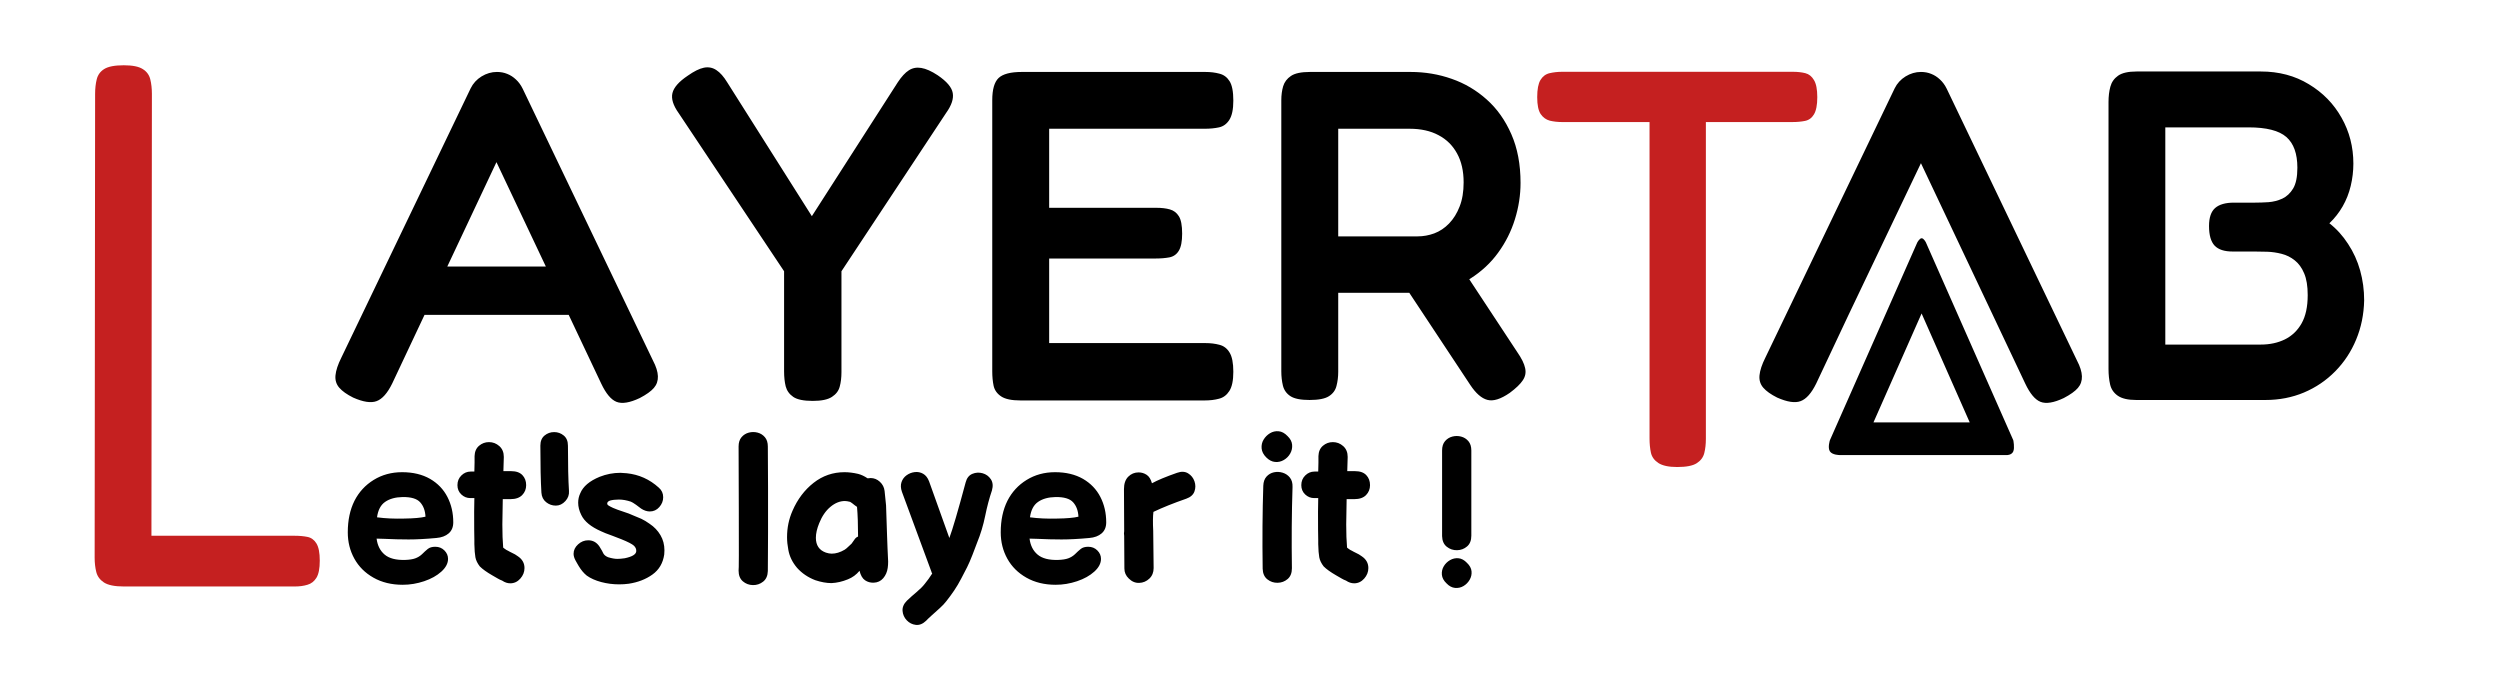
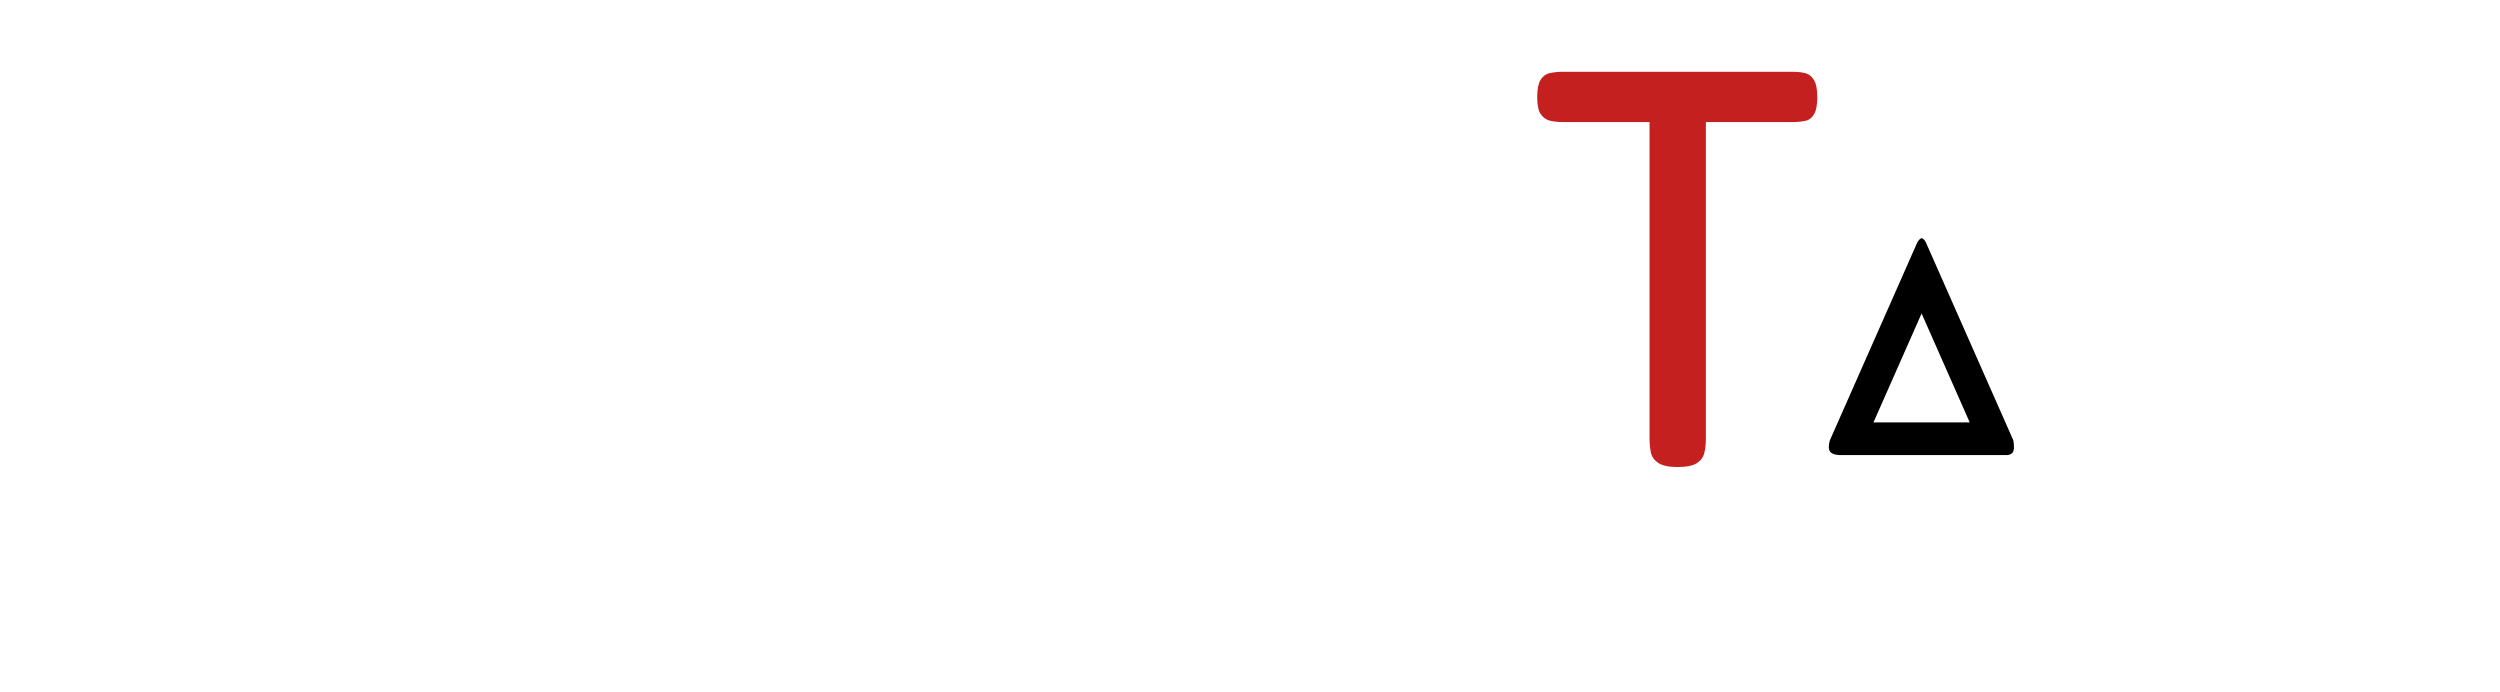
<svg xmlns="http://www.w3.org/2000/svg" width="766" height="212" viewBox="0 0 766 212" fill="none">
  <defs>
    <clipPath id="clip_path_1">
      <rect width="414" height="71" />
    </clipPath>
  </defs>
  <g id="Group">
-     <rect id="Rectangle" width="766" height="212" fill="#FFFFFF" fill-rule="evenodd" fill-opacity="0" />
-     <path id="Path" d="M98.817 94.648C98.77 93.265 98.266 91.659 97.305 89.831C97.305 89.831 57.403 6.581 57.403 6.581C56.841 5.433 56.149 4.484 55.329 3.734C54.509 2.96 53.618 2.386 52.657 2.011C51.696 1.613 50.641 1.413 49.493 1.413C47.852 1.413 46.282 1.87 44.782 2.784C43.306 3.698 42.192 4.917 41.442 6.441C41.442 6.441 1.821 88.952 1.821 88.952C0.766 91.062 0.169 92.867 0.028 94.367C-0.113 95.843 0.274 97.109 1.188 98.163C2.102 99.218 3.52 100.226 5.442 101.187C8.512 102.546 10.903 102.909 12.614 102.277C14.348 101.644 15.942 99.851 17.395 96.898C17.395 96.898 27.314 75.839 27.314 75.839L71.488 75.839C71.488 75.839 81.45 96.898 81.45 96.898C82.903 99.968 84.462 101.831 86.126 102.488C87.813 103.167 90.192 102.781 93.263 101.327C95.278 100.273 96.719 99.242 97.587 98.234C98.454 97.226 98.864 96.031 98.817 94.648C98.817 94.648 98.817 94.648 98.817 94.648C98.817 94.648 98.817 94.648 98.817 94.648ZM64.487 61.038L34.285 61.038L49.352 29.046L64.487 61.038L64.487 61.038L64.487 61.038ZM189.161 7.882C188.88 6.148 187.344 4.331 184.555 2.433C182.634 1.167 180.946 0.417 179.493 0.183C178.063 -0.052 176.798 0.195 175.696 0.921C174.594 1.624 173.469 2.843 172.321 4.577C172.321 4.577 145.989 45.605 145.989 45.605C145.989 45.605 120.044 4.577 120.044 4.577C118.989 2.843 117.887 1.601 116.739 0.851C115.591 0.077 114.313 -0.169 112.907 0.112C111.524 0.394 109.872 1.214 107.95 2.573C105.255 4.378 103.696 6.148 103.274 7.882C102.852 9.616 103.497 11.679 105.208 14.069C105.208 14.069 137.481 62.48 137.481 62.48C137.481 62.48 137.481 93.136 137.481 93.136C137.481 94.87 137.645 96.406 137.973 97.741C138.325 99.077 139.098 100.155 140.294 100.976C141.489 101.796 143.481 102.206 146.27 102.206C148.942 102.206 150.899 101.796 152.141 100.976C153.407 100.155 154.204 99.101 154.532 97.812C154.884 96.523 155.059 95.058 155.059 93.417C155.059 93.417 155.059 62.48 155.059 62.48C155.059 62.48 187.157 13.929 187.157 13.929C188.798 11.632 189.466 9.616 189.161 7.882C189.161 7.882 189.161 7.882 189.161 7.882C189.161 7.882 189.161 7.882 189.161 7.882ZM204.006 100.835C205.248 101.656 207.216 102.066 209.912 102.066C209.912 102.066 266.373 102.066 266.373 102.066C267.99 102.066 269.443 101.89 270.732 101.538C272.045 101.21 273.099 100.425 273.896 99.183C274.716 97.941 275.127 95.972 275.127 93.277C275.127 90.581 274.74 88.612 273.966 87.37C273.216 86.128 272.185 85.343 270.873 85.015C269.584 84.663 268.131 84.487 266.513 84.487C266.513 84.487 218.701 84.487 218.701 84.487L218.701 58.577C218.701 58.577 251.22 58.577 251.22 58.577C252.861 58.577 254.302 58.46 255.545 58.226C256.81 57.968 257.771 57.288 258.427 56.187C259.107 55.085 259.447 53.339 259.447 50.949C259.447 48.441 259.107 46.659 258.427 45.605C257.771 44.55 256.857 43.859 255.685 43.531C254.537 43.202 253.154 43.038 251.537 43.038C251.537 43.038 218.701 43.038 218.701 43.038L218.701 18.816C218.701 18.816 266.373 18.816 266.373 18.816C267.99 18.816 269.443 18.675 270.732 18.394C272.045 18.113 273.099 17.351 273.896 16.109C274.716 14.843 275.127 12.874 275.127 10.202C275.127 7.413 274.74 5.421 273.966 4.226C273.216 3.031 272.185 2.269 270.873 1.941C269.584 1.589 268.131 1.413 266.513 1.413C266.513 1.413 210.334 1.413 210.334 1.413C206.888 1.413 204.509 2.034 203.197 3.277C201.908 4.519 201.263 6.781 201.263 10.062C201.263 10.062 201.263 93.136 201.263 93.136C201.263 94.777 201.404 96.265 201.685 97.601C201.99 98.937 202.763 100.015 204.006 100.835C204.006 100.835 204.006 100.835 204.006 100.835C204.006 100.835 204.006 100.835 204.006 100.835ZM292.643 100.765C293.838 101.538 295.783 101.925 298.479 101.925C301.244 101.925 303.225 101.538 304.42 100.765C305.639 99.992 306.412 98.937 306.74 97.601C307.092 96.265 307.268 94.823 307.268 93.277C307.268 93.277 307.268 69.089 307.268 69.089L329.048 69.089C329.048 69.089 347.732 97.32 347.732 97.32C349.443 99.898 351.189 101.421 352.971 101.89C354.752 102.382 357.037 101.667 359.826 99.745C361.748 98.316 363.084 97.027 363.834 95.878C364.607 94.73 364.842 93.487 364.537 92.152C364.256 90.792 363.447 89.152 362.111 87.23C362.111 87.23 347.421 64.939 347.421 64.939C347.514 64.881 347.606 64.823 347.697 64.765C351.166 62.562 354.025 59.902 356.275 56.784C358.549 53.667 360.26 50.257 361.408 46.554C362.557 42.851 363.131 39.136 363.131 35.409C363.131 29.738 362.193 24.769 360.318 20.503C358.443 16.214 355.924 12.663 352.76 9.851C349.596 7.015 346.021 4.906 342.037 3.523C338.053 2.116 333.846 1.413 329.416 1.413C329.416 1.413 298.619 1.413 298.619 1.413C295.924 1.413 293.979 1.823 292.783 2.644C291.588 3.441 290.791 4.495 290.393 5.808C290.018 7.097 289.83 8.515 289.83 10.062C289.83 10.062 289.83 93.136 289.83 93.136C289.83 94.683 289.994 96.148 290.322 97.531C290.674 98.913 291.447 99.992 292.643 100.765C292.643 100.765 292.643 100.765 292.643 100.765C292.643 100.765 292.643 100.765 292.643 100.765ZM331.596 51.792L307.268 51.792L307.268 18.816C307.268 18.816 329.135 18.816 329.135 18.816C332.604 18.816 335.557 19.472 337.994 20.784C340.455 22.073 342.354 23.948 343.689 26.409C345.025 28.847 345.693 31.788 345.693 35.234C345.693 38.117 345.283 40.589 344.463 42.652C343.666 44.714 342.588 46.449 341.229 47.855C339.893 49.237 338.381 50.245 336.693 50.878C335.029 51.487 333.33 51.792 331.596 51.792C331.596 51.792 331.596 51.792 331.596 51.792L331.596 51.792ZM535.137 94.648C535.09 93.265 534.586 91.66 533.625 89.832C533.625 89.832 493.723 6.581 493.723 6.581C493.161 5.433 492.469 4.484 491.649 3.734C490.829 2.96 489.938 2.386 488.977 2.011C488.016 1.613 486.961 1.413 485.813 1.413C484.172 1.413 482.602 1.871 481.102 2.785C479.625 3.699 478.512 4.917 477.762 6.441C477.762 6.441 438.141 88.953 438.141 88.953C437.086 91.062 436.489 92.867 436.348 94.367C436.207 95.843 436.594 97.109 437.508 98.164C438.422 99.218 439.84 100.226 441.762 101.187C444.832 102.546 447.223 102.91 448.934 102.277C450.668 101.644 452.262 99.851 453.715 96.898C453.715 96.898 463.634 75.839 463.634 75.839L485.813 29.368L507.808 75.839C507.808 75.839 517.77 96.898 517.77 96.898C519.223 99.968 520.782 101.832 522.446 102.488C524.133 103.167 526.512 102.781 529.582 101.328C531.598 100.273 533.039 99.242 533.907 98.234C534.774 97.226 535.184 96.031 535.137 94.648C535.137 94.648 535.137 94.648 535.137 94.648C535.137 94.648 535.137 94.648 535.137 94.648ZM546.133 100.624C547.399 101.491 549.274 101.925 551.758 101.925C551.758 101.925 591.379 101.925 591.379 101.925C595.598 101.925 599.524 101.163 603.157 99.64C606.813 98.093 610.012 95.925 612.754 93.136C615.496 90.347 617.629 87.112 619.153 83.433C620.7 79.73 621.52 75.722 621.614 71.409C621.614 68.222 621.203 65.163 620.383 62.234C619.563 59.304 618.332 56.597 616.692 54.112C615.075 51.605 613.164 49.495 610.961 47.784C612.578 46.237 613.938 44.503 615.039 42.581C616.141 40.659 616.961 38.574 617.5 36.324C618.039 34.074 618.309 31.8 618.309 29.503C618.309 24.394 617.102 19.706 614.688 15.441C612.297 11.175 608.957 7.753 604.668 5.175C600.403 2.573 595.493 1.273 589.938 1.273C589.938 1.273 551.899 1.273 551.899 1.273C549.321 1.273 547.422 1.706 546.203 2.573C545.008 3.417 544.223 4.542 543.848 5.948C543.473 7.331 543.286 8.89 543.286 10.624C543.286 10.624 543.286 92.433 543.286 92.433C543.286 94.144 543.45 95.726 543.778 97.179C544.106 98.609 544.891 99.757 546.133 100.624C546.133 100.624 546.133 100.624 546.133 100.624C546.133 100.624 546.133 100.624 546.133 100.624ZM589.938 84.945L560.688 84.945L560.688 18.394C560.688 18.394 586.176 18.394 586.176 18.394C591.661 18.394 595.528 19.378 597.778 21.347C600.028 23.316 601.153 26.456 601.153 30.769C601.153 33.558 600.719 35.679 599.852 37.132C598.985 38.562 597.883 39.593 596.547 40.226C595.211 40.835 593.793 41.199 592.293 41.316C590.817 41.409 589.446 41.456 588.18 41.456C588.18 41.456 581.711 41.456 581.711 41.456C579.133 41.456 577.211 42.007 575.946 43.109C574.703 44.21 574.082 46.05 574.082 48.628C574.082 51.417 574.657 53.421 575.805 54.64C576.953 55.835 578.782 56.433 581.289 56.433C581.289 56.433 587.899 56.433 587.899 56.433C589.164 56.433 590.512 56.456 591.942 56.503C593.371 56.55 594.825 56.761 596.301 57.136C597.801 57.511 599.149 58.179 600.344 59.14C601.563 60.101 602.524 61.425 603.227 63.112C603.953 64.8 604.317 67.027 604.317 69.792C604.317 73.355 603.696 76.237 602.453 78.441C601.211 80.644 599.5 82.284 597.321 83.362C595.164 84.417 592.703 84.945 589.938 84.945C589.938 84.945 589.938 84.945 589.938 84.945L589.938 84.945Z" fill="#000000" transform="translate(102.763 20.632)" />
-     <path id="Path#1" d="M2.848 158.467C4.113 159.287 6.141 159.697 8.93 159.697C8.93 159.697 61.348 159.697 61.348 159.697C62.777 159.697 64.067 159.522 65.215 159.17C66.363 158.842 67.278 158.127 67.957 157.026C68.637 155.924 68.977 154.178 68.977 151.787C68.977 149.373 68.637 147.615 67.957 146.514C67.278 145.412 66.363 144.744 65.215 144.51C64.067 144.276 62.777 144.158 61.348 144.158C61.348 144.158 17.402 144.158 17.402 144.158C17.402 144.158 17.543 8.789 17.543 8.789C17.543 7.148 17.379 5.66 17.051 4.324C16.723 2.965 15.949 1.91 14.73 1.16C13.535 0.387 11.602 0 8.93 0C6.141 0 4.137 0.387 2.918 1.16C1.723 1.91 0.961 2.965 0.633 4.324C0.305 5.66 0.141 7.148 0.141 8.789C0.141 8.789 0 150.908 0 150.908C0 152.455 0.164 153.897 0.492 155.233C0.82 156.569 1.605 157.647 2.848 158.467C2.848 158.467 2.848 158.467 2.848 158.467C2.848 158.467 2.848 158.467 2.848 158.467Z" fill="#C52020" fill-rule="evenodd" transform="translate(29 20)" />
    <g id="Group" transform="translate(560.352 73)">
-       <path id="Triangle" d="M28.425 0C29.086 -0.021 29.729 1.248 29.729 1.248C29.729 1.248 56.523 61.9 56.523 61.9C56.523 61.9 56.99 64.161 56.523 65.294C56.056 66.426 54.656 66.429 54.656 66.429C54.656 66.429 3.271 66.429 3.271 66.429C3.271 66.429 1.063 66.426 0.327 65.294C-0.409 64.161 0.327 61.9 0.327 61.9C0.327 61.9 27.084 1.333 27.084 1.333C27.084 1.333 27.764 0.021 28.425 0C28.425 0 28.425 0 28.425 0Z" transform="translate(0 0)" />
      <path id="Shape" d="M29.729 1.248C29.729 1.248 29.086 -0.021 28.425 0C27.764 0.021 27.084 1.333 27.084 1.333C27.084 1.333 26.489 2.679 26.489 2.679L26.37 2.948L23.728 8.929L22.959 10.67C22.959 10.67 0.327 61.9 0.327 61.9C0.327 61.9 -0.409 64.161 0.327 65.294C1.063 66.426 3.271 66.429 3.271 66.429C3.271 66.429 54.656 66.429 54.656 66.429C54.656 66.429 56.056 66.426 56.523 65.294C56.99 64.161 56.523 61.9 56.523 61.9C56.523 61.9 54.113 56.443 54.113 56.443L54.107 56.429L33.891 10.67L33.116 8.915L30.563 3.137L30.417 2.805L29.729 1.248C29.729 1.248 29.729 1.248 29.729 1.248ZM28.425 23.043L13.676 56.429L43.174 56.429L28.425 23.043L28.425 23.043Z" fill="#000000" fill-rule="evenodd" />
    </g>
-     <path d="M19.392 58.176Q22.72 58.176 25.952 57.088Q29.184 56 31.232 54.144Q33.28 52.288 33.28 50.24Q33.28 48.768 32.16 47.648Q31.04 46.528 29.376 46.528Q27.904 46.528 27.072 47.2Q26.24 47.872 25.28 48.832Q24.384 49.664 23.232 50.08Q22.08 50.496 20.16 50.56Q15.936 50.688 13.856 48.928Q11.776 47.168 11.392 44.032L13.632 44.096Q17.664 44.288 21.184 44.288Q24.896 44.288 29.696 43.84Q32.064 43.648 33.472 42.432Q34.88 41.216 34.88 39.04Q34.88 34.752 33.088 31.264Q31.296 27.776 27.776 25.728Q24.192 23.68 19.2 23.68Q14.336 23.68 10.496 26.048Q6.656 28.416 4.608 32.448Q2.56 36.544 2.56 42.112Q2.56 46.528 4.576 50.176Q6.592 53.824 10.432 56Q14.272 58.176 19.392 58.176ZM11.52 37.504Q11.968 34.176 14.016 32.768Q16.064 31.36 19.328 31.296Q23.232 31.232 24.736 32.896Q26.24 34.56 26.368 37.312Q24.32 37.824 19.904 37.888Q15.296 38.016 11.52 37.504ZM52.352 57.728Q54.144 57.728 55.424 56.288Q56.704 54.848 56.704 53.056Q56.704 50.816 54.72 49.472Q53.888 48.832 52.736 48.32L52.224 48.064L51.648 47.744L51.136 47.488L50.496 47.04Q50.432 47.04 50.176 46.784Q49.92 43.776 49.92 39.68Q49.92 37.184 49.984 35.84Q50.048 34.56 50.048 31.936L52.416 31.936Q54.784 31.936 56 30.688Q57.216 29.44 57.216 27.648Q57.216 25.792 56.064 24.576Q54.912 23.36 52.608 23.36L50.24 23.36L50.368 19.008Q50.368 16.896 48.992 15.68Q47.616 14.464 45.824 14.464Q44.096 14.464 42.784 15.584Q41.472 16.704 41.408 18.752L41.408 20.736L41.344 23.488L40.192 23.488Q38.592 23.488 37.376 24.672Q36.16 25.856 36.16 27.648Q36.16 29.376 37.344 30.496Q38.528 31.616 40.128 31.616L41.344 31.616Q41.28 33.024 41.28 35.776Q41.28 42.56 41.344 44.416L41.344 45.696Q41.408 48.384 41.664 49.76Q41.92 51.136 43.008 52.544Q44.288 53.824 46.848 55.296L48.512 56.256Q49.152 56.64 49.856 56.896Q51.072 57.728 52.352 57.728ZM69.248 32.512Q70.464 31.168 70.336 29.44Q70.016 24.448 70.016 15.552Q70.016 13.504 68.736 12.448Q67.456 11.392 65.792 11.392Q64.128 11.392 62.848 12.448Q61.568 13.504 61.568 15.552Q61.568 24.704 61.888 29.952Q62.016 31.808 63.328 32.864Q64.64 33.92 66.304 33.92Q67.968 33.92 69.248 32.512ZM85.696 58.048Q87.232 58.048 88.64 57.856Q92.864 57.216 95.904 55.04Q98.944 52.864 99.52 48.896Q99.584 48.448 99.584 47.616Q99.584 45.056 98.368 42.976Q97.152 40.896 95.04 39.488Q93.696 38.528 92.48 37.952Q91.2 37.44 90.176 36.992Q88.64 36.288 87.168 35.84Q84.992 35.136 83.84 34.624Q82.88 34.176 82.496 33.92Q82.048 33.664 82.048 33.28Q82.048 32.704 82.88 32.384Q84.032 32.064 85.632 32.064Q87.36 32.064 89.28 32.704Q89.792 32.896 90.88 33.664L92.416 34.816Q93.76 35.712 95.104 35.712Q96.832 35.712 98.016 34.368Q99.2 33.024 99.2 31.36Q99.2 29.568 97.856 28.416Q93.632 24.576 88 24Q86.72 23.872 86.08 23.872Q82.816 23.872 79.744 25.088Q75.072 27.008 73.792 30.144Q73.152 31.488 73.152 33.024Q73.152 34.88 74.112 36.8Q75.52 39.744 80.192 41.792Q81.216 42.304 83.584 43.136L86.4 44.224Q89.408 45.44 90.24 46.208Q90.944 46.912 90.944 47.68L90.944 47.936Q90.816 49.344 87.424 50.048Q86.08 50.24 85.184 50.24Q83.968 50.24 82.304 49.728Q81.216 49.28 80.832 48.512L80.448 47.744L79.68 46.464Q78.4 44.544 76.224 44.544Q74.496 44.544 73.12 45.792Q71.744 47.04 71.744 48.704Q71.744 49.6 72.32 50.688L72.896 51.712L73.344 52.48Q74.432 54.272 75.776 55.36Q77.568 56.64 80.224 57.344Q82.88 58.048 85.696 58.048ZM131.264 53.952Q131.264 51.776 131.296 48.64Q131.328 45.504 131.328 41.952Q131.328 38.4 131.328 34.912Q131.328 31.424 131.328 28.544Q131.264 20.928 131.264 15.808Q131.264 14.016 130.368 12.96Q129.472 11.904 128.128 11.552Q126.784 11.2 125.44 11.552Q124.096 11.904 123.2 12.96Q122.304 14.016 122.304 15.808L122.368 35.392Q122.432 53.824 122.304 53.824Q122.304 56 123.616 57.12Q124.928 58.24 126.688 58.272Q128.448 58.304 129.824 57.216Q131.2 56.128 131.264 53.952ZM150.784 57.664C152.448 57.579 154.112 57.195 155.776 56.512Q157.888 55.68 159.36 53.888Q159.872 56 161.056 56.8C161.845 57.333 162.731 57.579 163.712 57.536Q165.504 57.472 166.624 56.16Q167.744 54.848 168 52.992Q168.128 52.096 168.128 51.072Q168.064 50.112 167.936 46.912L167.808 43.456Q167.616 36.672 167.488 33.856L167.04 29.44Q166.848 27.776 165.6 26.624Q164.352 25.472 162.752 25.472L162.112 25.536L161.792 25.536Q160.384 24.576 158.912 24.192Q156.672 23.68 154.752 23.68Q149.44 23.68 145.28 26.944Q141.12 30.208 138.816 35.52Q137.152 39.296 137.152 43.584Q137.152 45.44 137.536 47.424Q138.048 50.432 140.224 52.992Q142.464 55.488 145.792 56.768Q148.48 57.664 150.784 57.664ZM150.848 48.64Q150.016 48.64 149.056 48.32Q145.984 47.232 145.984 43.776Q145.984 41.792 147.008 39.296Q148.288 36.096 150.432 34.304Q152.576 32.512 154.88 32.512Q155.456 32.512 156.48 32.768L157.056 33.152L157.952 33.856L158.592 34.304Q158.912 38.016 158.912 43.392Q158.4 43.584 158.016 44.032L156.928 45.568L155.968 46.464Q155.328 47.104 154.816 47.424Q152.768 48.64 150.848 48.64ZM179.776 69.184Q180.096 68.8 181.376 67.648L183.936 65.344Q185.152 64.256 185.984 63.168Q187.2 61.632 188.352 59.936Q189.504 58.24 190.528 56.256L192.32 52.8Q193.088 51.264 193.984 48.96L195.392 45.248Q196.992 41.344 197.856 37.088Q198.72 32.832 199.936 29.248Q200.512 27.2 199.584 25.824Q198.656 24.448 197.056 24Q195.456 23.552 193.92 24.192Q192.384 24.832 191.872 26.816Q188.352 39.936 186.88 43.84L180.672 26.496Q180.032 24.832 178.848 24.16Q177.664 23.488 176.288 23.648Q174.912 23.808 173.792 24.608Q172.672 25.408 172.224 26.72Q171.776 28.032 172.352 29.696L181.376 54.144Q181.44 54.464 181.632 54.72Q180.544 56.448 179.328 57.92Q178.432 59.072 176.864 60.384Q175.296 61.696 173.888 63.04Q172.416 64.512 172.544 66.176Q172.672 67.84 173.824 69.056Q174.976 70.272 176.608 70.464Q178.24 70.656 179.776 69.184ZM219.456 58.176Q222.784 58.176 226.016 57.088Q229.248 56 231.296 54.144Q233.344 52.288 233.344 50.24Q233.344 48.768 232.224 47.648Q231.104 46.528 229.44 46.528Q227.968 46.528 227.136 47.2Q226.304 47.872 225.344 48.832Q224.448 49.664 223.296 50.08Q222.144 50.496 220.224 50.56Q216 50.688 213.92 48.928Q211.84 47.168 211.456 44.032L213.696 44.096Q217.728 44.288 221.248 44.288Q224.96 44.288 229.76 43.84Q232.128 43.648 233.536 42.432Q234.944 41.216 234.944 39.04Q234.944 34.752 233.152 31.264Q231.36 27.776 227.84 25.728Q224.256 23.68 219.264 23.68Q214.4 23.68 210.56 26.048Q206.72 28.416 204.672 32.448Q202.624 36.544 202.624 42.112Q202.624 46.528 204.64 50.176Q206.656 53.824 210.496 56Q214.336 58.176 219.456 58.176ZM211.584 37.504Q212.032 34.176 214.08 32.768Q216.128 31.36 219.392 31.296Q223.296 31.232 224.8 32.896Q226.304 34.56 226.432 37.312Q224.384 37.824 219.968 37.888Q215.36 38.016 211.584 37.504ZM241.856 56.256C242.795 57.195 243.861 57.643 245.056 57.6Q246.848 57.536 248.16 56.288Q249.472 55.04 249.472 53.056Q249.408 45.696 249.344 41.664Q249.152 37.888 249.408 35.84Q253.568 33.856 259.456 31.808Q261.44 31.104 261.984 29.568Q262.528 28.032 261.984 26.464Q261.44 24.896 260.032 24.032Q258.624 23.168 256.64 23.872Q251.52 25.664 248.96 27.072Q248.448 25.216 247.328 24.48Q246.208 23.744 244.864 23.744Q243.008 23.744 241.696 25.056Q240.384 26.368 240.384 28.864Q240.384 34.624 240.448 41.728Q240.32 42.432 240.448 43.2Q240.448 46.848 240.512 53.184Q240.512 54.976 241.856 56.256ZM282.88 53.248Q282.944 55.424 284.32 56.512C285.237 57.237 286.283 57.589 287.456 57.568Q289.216 57.536 290.528 56.416Q291.84 55.296 291.84 53.12Q291.648 40.192 292.032 28.224Q292.096 26.432 291.232 25.344Q290.368 24.256 289.024 23.84Q287.68 23.424 286.336 23.712Q284.992 24 284.064 25.024Q283.136 26.048 283.072 27.84Q282.688 39.68 282.88 53.248ZM290.496 12.608Q289.216 11.264 287.776 11.136Q286.336 11.008 285.12 11.744Q283.904 12.48 283.168 13.696Q282.432 14.912 282.56 16.384Q282.688 17.856 283.968 19.136Q285.248 20.416 286.688 20.544Q288.128 20.672 289.376 19.936Q290.624 19.2 291.328 17.952Q292.032 16.704 291.904 15.264Q291.776 13.824 290.496 12.608ZM310.912 57.728Q312.704 57.728 313.984 56.288Q315.264 54.848 315.264 53.056Q315.264 50.816 313.28 49.472Q312.448 48.832 311.296 48.32L310.784 48.064L310.208 47.744L309.696 47.488L309.056 47.04Q308.992 47.04 308.736 46.784Q308.48 43.776 308.48 39.68Q308.48 37.184 308.544 35.84Q308.608 34.56 308.608 31.936L310.976 31.936Q313.344 31.936 314.56 30.688Q315.776 29.44 315.776 27.648Q315.776 25.792 314.624 24.576Q313.472 23.36 311.168 23.36L308.8 23.36L308.928 19.008Q308.928 16.896 307.552 15.68Q306.176 14.464 304.384 14.464Q302.656 14.464 301.344 15.584Q300.032 16.704 299.968 18.752L299.968 20.736L299.904 23.488L298.752 23.488Q297.152 23.488 295.936 24.672Q294.72 25.856 294.72 27.648Q294.72 29.376 295.904 30.496Q297.088 31.616 298.688 31.616L299.904 31.616Q299.84 33.024 299.84 35.776Q299.84 42.56 299.904 44.416L299.904 45.696Q299.968 48.384 300.224 49.76Q300.48 51.136 301.568 52.544Q302.848 53.824 305.408 55.296L307.072 56.256Q307.712 56.64 308.416 56.896Q309.632 57.728 310.912 57.728ZM337.856 43.264Q337.92 45.44 339.296 46.528Q340.672 47.616 342.432 47.584Q344.192 47.552 345.504 46.432Q346.816 45.312 346.816 43.136L346.816 17.024Q346.816 15.232 345.92 14.176Q345.024 13.12 343.68 12.768Q342.336 12.416 340.992 12.768Q339.648 13.12 338.752 14.176Q337.856 15.232 337.856 17.024L337.856 43.264ZM345.472 51.456Q344.256 50.176 342.88 50.048Q341.504 49.92 340.288 50.624Q339.072 51.328 338.368 52.512Q337.664 53.696 337.792 55.104Q337.92 56.512 339.2 57.728Q340.416 59.008 341.824 59.136Q343.232 59.264 344.416 58.56Q345.6 57.856 346.304 56.64Q347.008 55.424 346.88 54.048Q346.752 52.672 345.472 51.456Z" fill="#000000" clip-path="url(#clip_path_1)" transform="translate(104 121)" />
    <path id="Path#2" d="M82.16 0.422C81.059 0.141 79.781 0 78.328 0C78.328 0 7.629 0 7.629 0C6.293 0 5.016 0.141 3.797 0.422C2.602 0.703 1.664 1.406 0.984 2.531C0.328 3.633 0 5.379 0 7.77C0 10.16 0.352 11.883 1.055 12.938C1.781 13.992 2.719 14.672 3.867 14.977C5.039 15.258 6.293 15.398 7.629 15.398C7.629 15.398 34.418 15.398 34.418 15.398C34.418 15.398 34.418 112.306 34.418 112.306C34.418 113.947 34.559 115.412 34.84 116.701C35.121 117.99 35.883 119.045 37.125 119.865C38.391 120.685 40.312 121.095 42.891 121.095C45.68 121.095 47.672 120.709 48.867 119.935C50.086 119.162 50.859 118.131 51.188 116.842C51.516 115.552 51.68 114.088 51.68 112.447C51.68 112.447 51.68 15.398 51.68 15.398C51.68 15.398 78.188 15.398 78.188 15.398C79.617 15.398 80.906 15.281 82.055 15.047C83.227 14.812 84.141 14.145 84.797 13.043C85.477 11.918 85.817 10.16 85.817 7.77C85.817 5.379 85.477 3.633 84.797 2.531C84.141 1.406 83.262 0.703 82.16 0.422C82.16 0.422 82.16 0.422 82.16 0.422C82.16 0.422 82.16 0.422 82.16 0.422Z" fill="#C52020" fill-rule="evenodd" transform="translate(471 22)" />
  </g>
</svg>